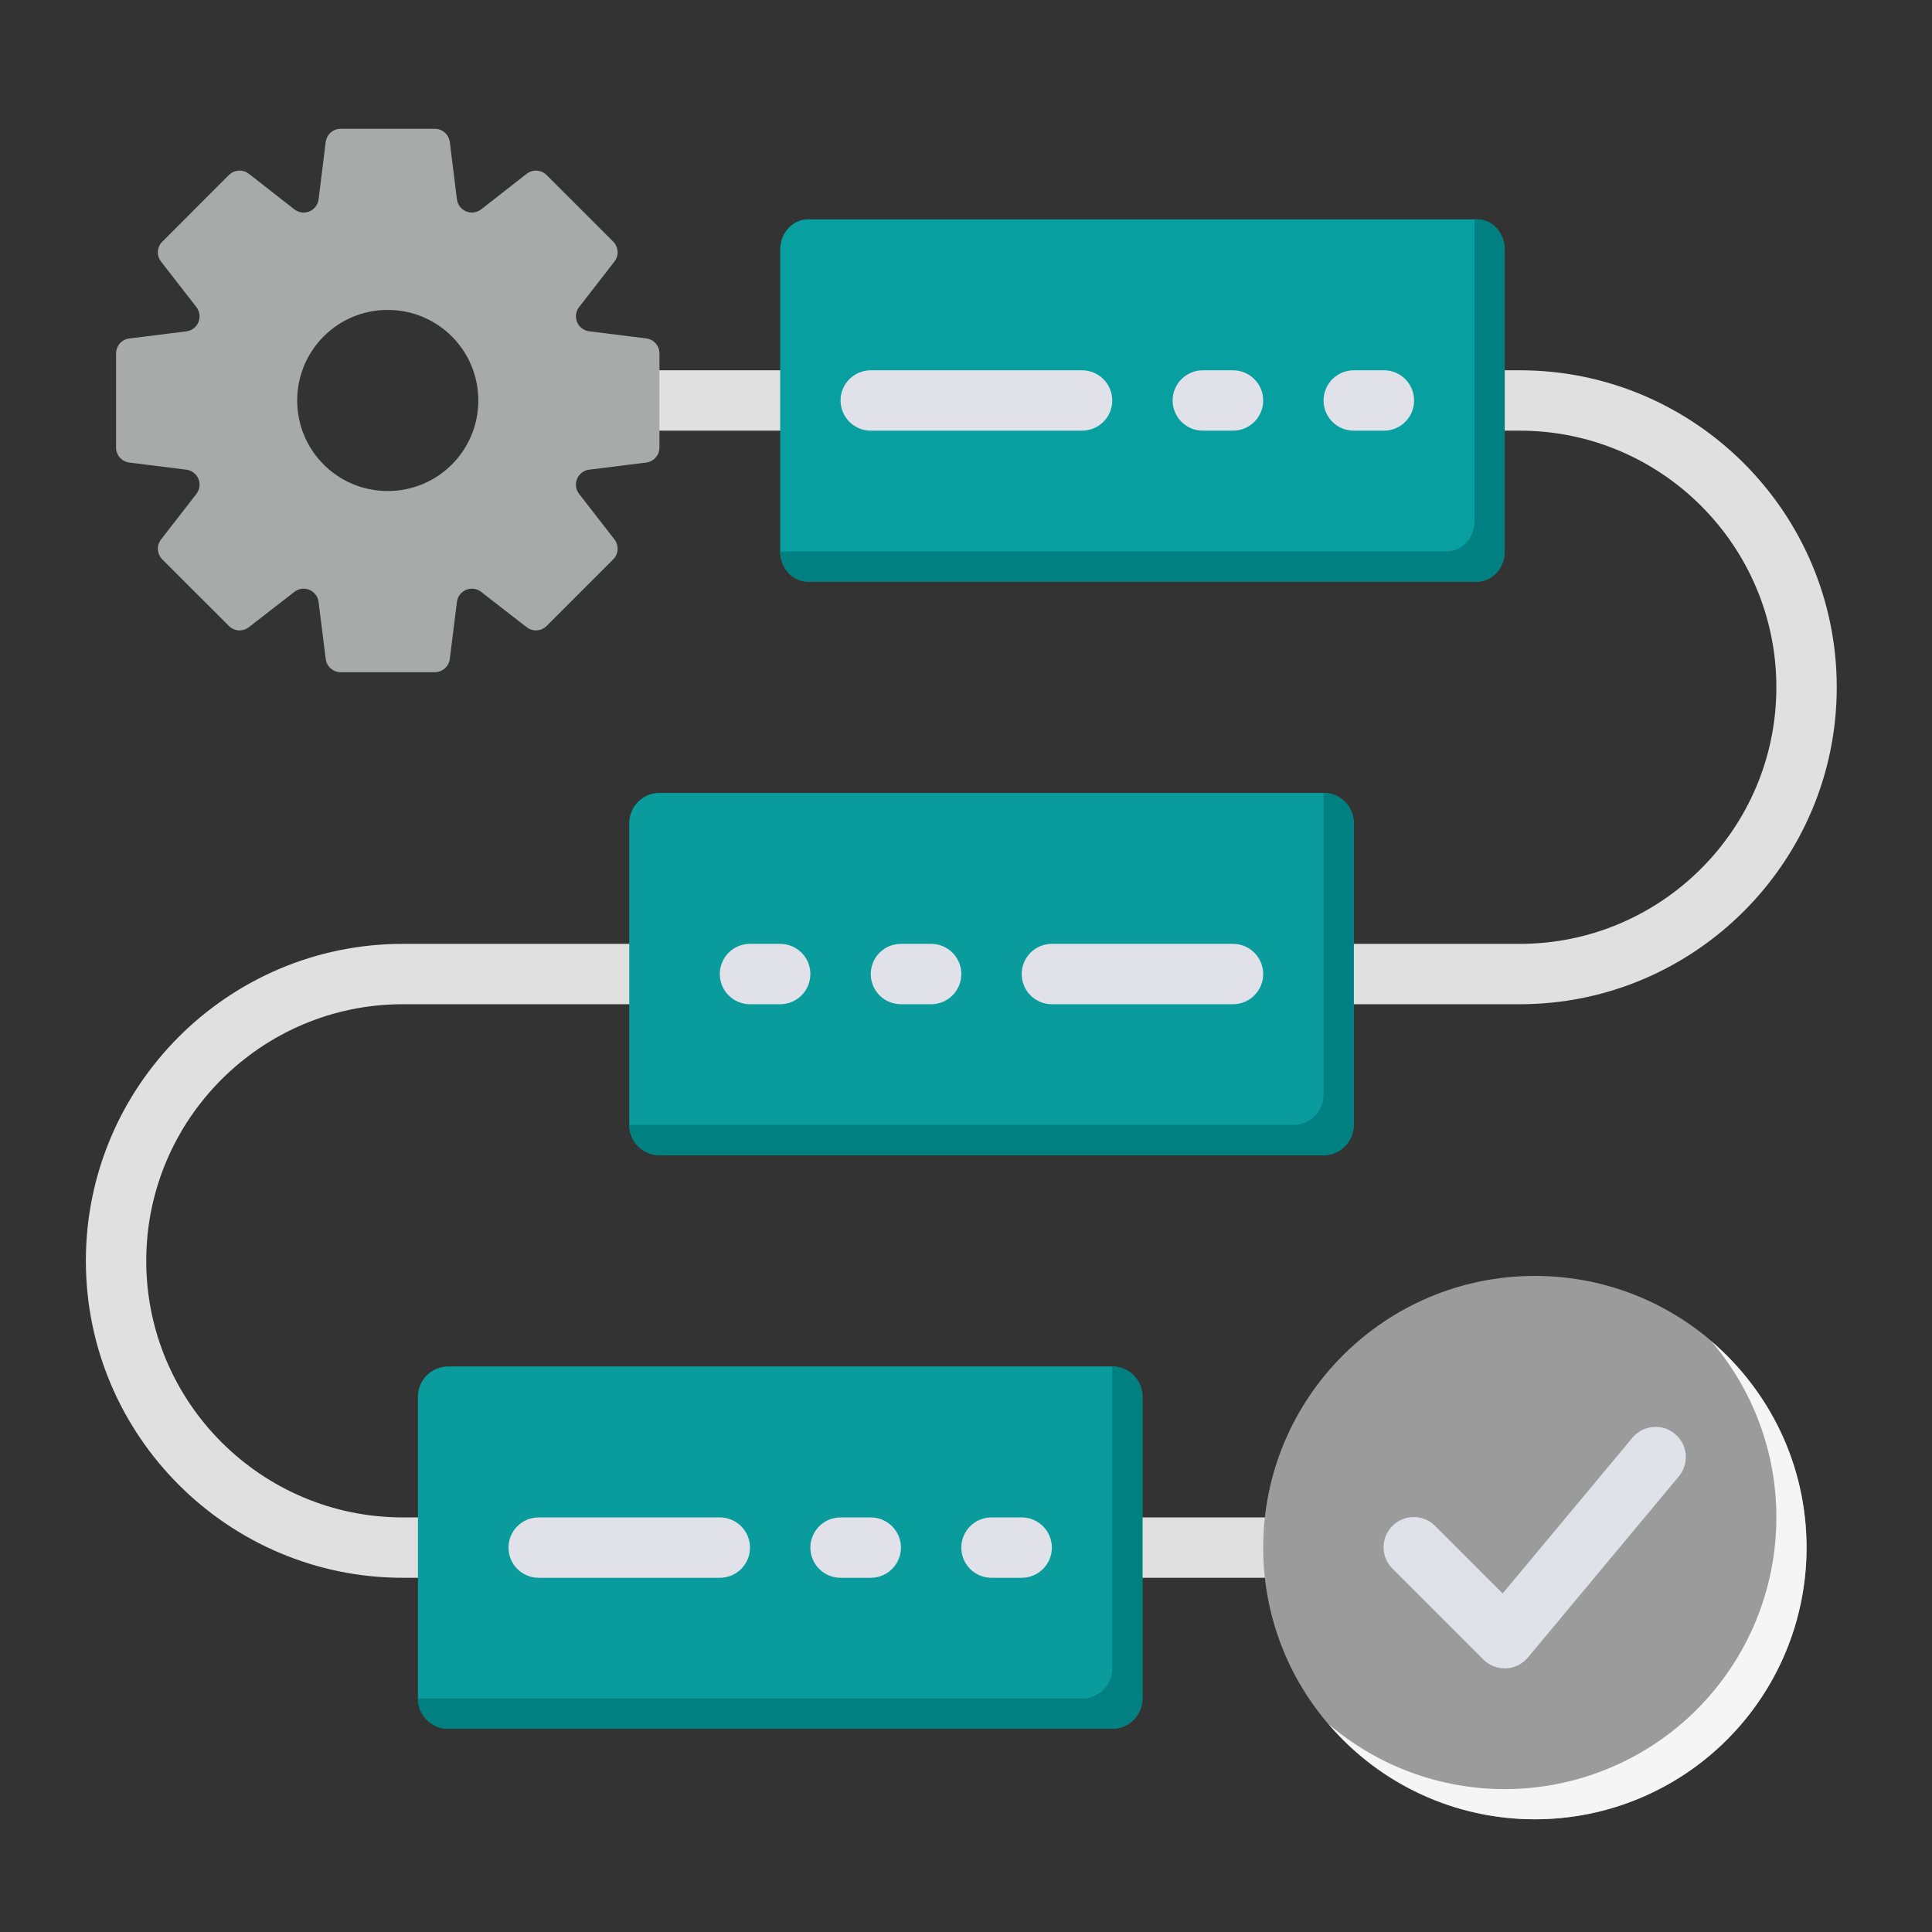
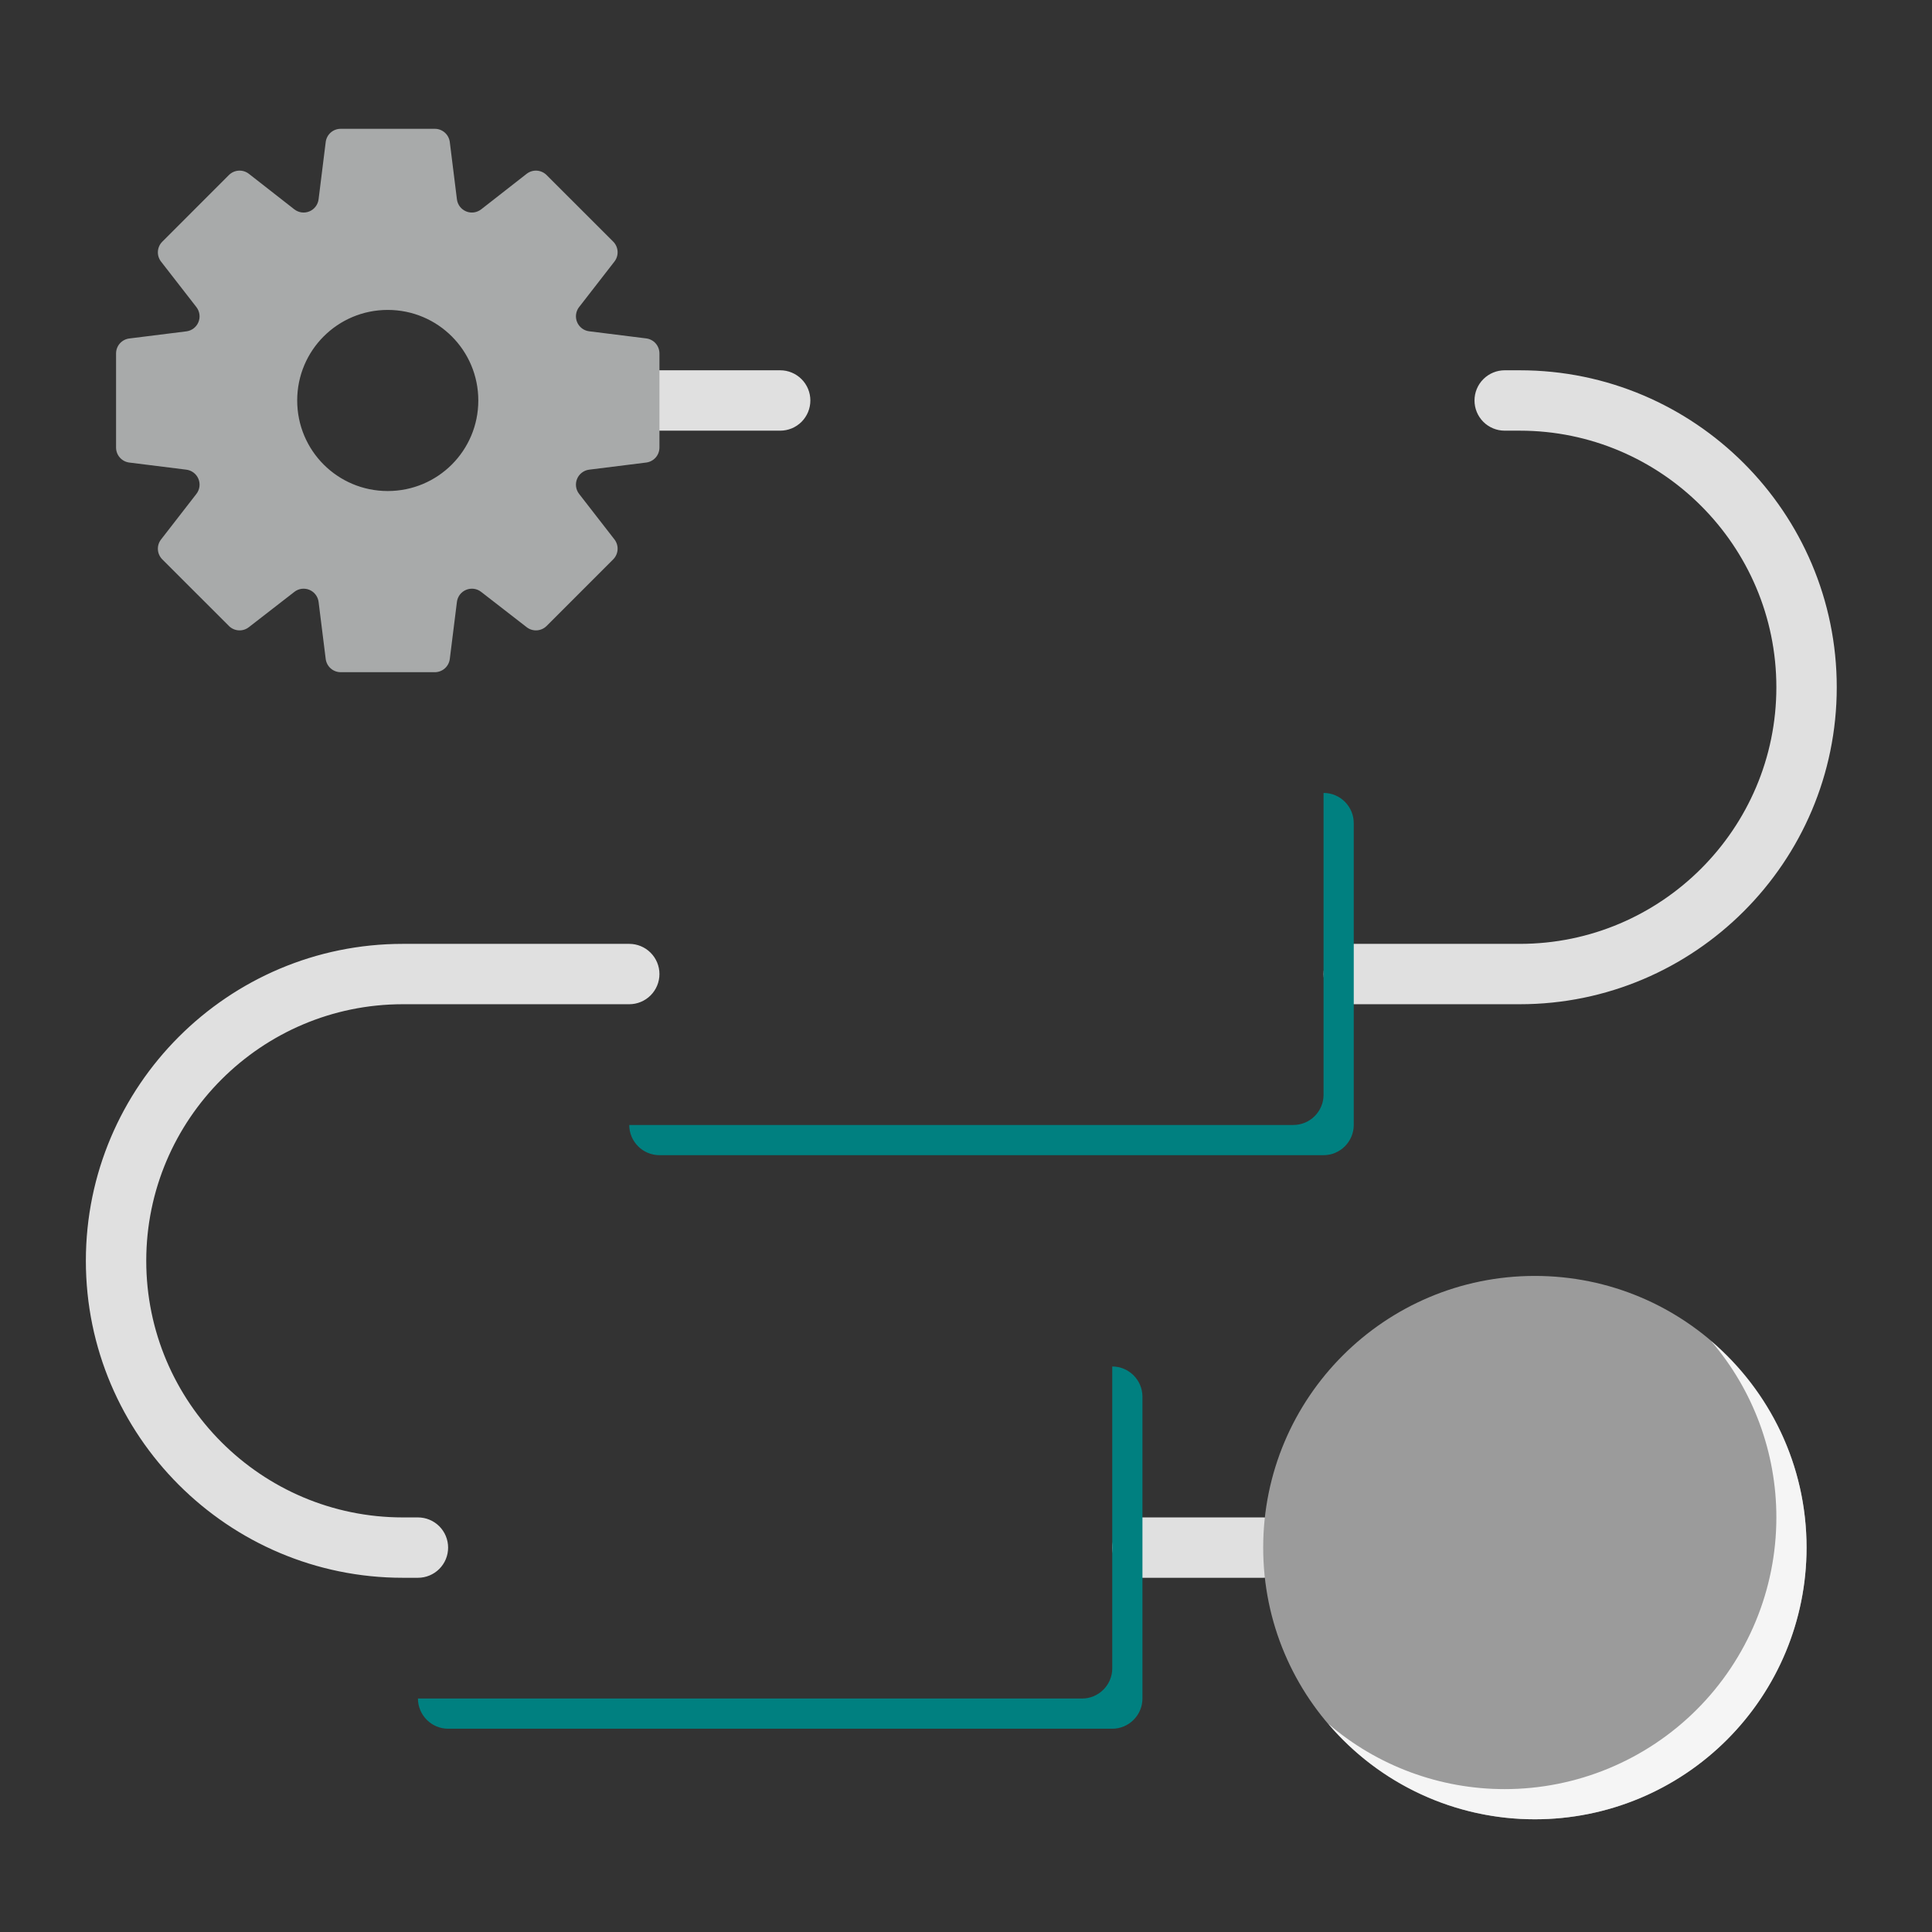
<svg xmlns="http://www.w3.org/2000/svg" width="70" height="70" viewBox="0 0 70 70" fill="none">
  <rect x="0" y="0" width="70" height="70" fill="#333333" stroke="none" />
  <path d="M28.268 15.604H23.893C23.602 15.604 23.324 15.489 23.119 15.284C22.914 15.079 22.799 14.8 22.799 14.51C22.799 14.22 22.914 13.942 23.119 13.737C23.324 13.532 23.602 13.416 23.893 13.416H28.268C28.558 13.416 28.836 13.532 29.041 13.737C29.246 13.942 29.361 14.22 29.361 14.51C29.361 14.8 29.246 15.079 29.041 15.284C28.836 15.489 28.558 15.604 28.268 15.604ZM45.768 57.166H41.393C41.102 57.166 40.824 57.051 40.619 56.846C40.414 56.641 40.299 56.363 40.299 56.073C40.299 55.783 40.414 55.505 40.619 55.299C40.824 55.094 41.102 54.979 41.393 54.979H45.768C46.058 54.979 46.336 55.094 46.541 55.299C46.746 55.505 46.861 55.783 46.861 56.073C46.861 56.363 46.746 56.641 46.541 56.846C46.336 57.051 46.058 57.166 45.768 57.166ZM55.065 36.385H49.049C48.759 36.385 48.481 36.27 48.275 36.065C48.07 35.86 47.955 35.582 47.955 35.291C47.955 35.001 48.07 34.723 48.275 34.518C48.481 34.313 48.759 34.198 49.049 34.198H55.065C60.191 34.198 64.361 30.027 64.361 24.901C64.361 19.774 60.191 15.604 55.065 15.604H54.518C54.227 15.604 53.949 15.489 53.744 15.284C53.539 15.079 53.424 14.8 53.424 14.51C53.424 14.22 53.539 13.942 53.744 13.737C53.949 13.532 54.227 13.416 54.518 13.416H55.065C61.397 13.416 66.549 18.568 66.549 24.901C66.549 31.234 61.397 36.385 55.065 36.385ZM15.143 57.166H14.596C8.263 57.166 3.111 52.015 3.111 45.682C3.111 39.349 8.263 34.198 14.596 34.198H22.799C23.089 34.198 23.367 34.313 23.572 34.518C23.777 34.723 23.893 35.001 23.893 35.291C23.893 35.582 23.777 35.86 23.572 36.065C23.367 36.27 23.089 36.385 22.799 36.385H14.596C9.469 36.385 5.299 40.556 5.299 45.682C5.299 50.809 9.469 54.979 14.596 54.979H15.143C15.433 54.979 15.711 55.094 15.916 55.299C16.121 55.505 16.236 55.783 16.236 56.073C16.236 56.363 16.121 56.641 15.916 56.846C15.711 57.051 15.433 57.166 15.143 57.166Z" fill="#E0E0E0" />
-   <path d="M49.049 29.823V40.76C49.049 41.362 48.557 41.854 47.955 41.854H23.893C23.291 41.854 22.799 41.362 22.799 40.76V29.823C22.799 29.221 23.291 28.729 23.893 28.729H47.955C48.557 28.729 49.049 29.221 49.049 29.823Z" fill="#0A9C9C" />
-   <path d="M54.518 9.041V19.979C54.518 20.581 54.069 21.073 53.511 21.073H29.274C28.716 21.073 28.268 20.581 28.268 19.979V9.041C28.268 8.44 28.716 7.948 29.274 7.948H53.511C54.069 7.948 54.518 8.44 54.518 9.041Z" fill="#079F9F" />
-   <path d="M41.393 50.604V61.541C41.393 62.143 40.9 62.635 40.299 62.635H16.236C15.635 62.635 15.143 62.143 15.143 61.541V50.604C15.143 50.002 15.635 49.51 16.236 49.51H40.299C40.9 49.51 41.393 50.002 41.393 50.604Z" fill="#0A9C9C" />
  <path d="M49.049 29.823V40.76C49.049 41.362 48.557 41.854 47.955 41.854H23.893C23.291 41.854 22.799 41.362 22.799 40.76H46.861C47.463 40.76 47.955 40.268 47.955 39.666V28.729C48.557 28.729 49.049 29.221 49.049 29.823Z" fill="#008080" />
-   <path d="M54.518 9.041V19.979C54.518 20.581 54.069 21.073 53.511 21.073H29.274C28.716 21.073 28.268 20.581 28.268 19.979H52.418C52.975 19.979 53.424 19.487 53.424 18.885V7.948H53.511C54.069 7.948 54.518 8.44 54.518 9.041Z" fill="#008080" />
  <path d="M41.393 50.604V61.541C41.393 62.143 40.9 62.635 40.299 62.635H16.236C15.635 62.635 15.143 62.143 15.143 61.541H39.205C39.807 61.541 40.299 61.049 40.299 60.448V49.51C40.9 49.51 41.393 50.002 41.393 50.604Z" fill="#008080" />
  <path d="M55.611 65.916C61.048 65.916 65.455 61.509 65.455 56.073C65.455 50.636 61.048 46.229 55.611 46.229C50.175 46.229 45.768 50.636 45.768 56.073C45.768 61.509 50.175 65.916 55.611 65.916Z" fill="#9B9B9B" />
  <path d="M61.999 48.591C63.525 50.369 64.363 52.636 64.361 54.979C64.361 57.59 63.324 60.093 61.478 61.939C59.632 63.785 57.128 64.823 54.517 64.823C52.174 64.824 49.908 63.986 48.13 62.46C49.052 63.544 50.198 64.415 51.49 65.011C52.782 65.608 54.188 65.917 55.611 65.916C58.222 65.916 60.726 64.879 62.572 63.033C64.418 61.187 65.455 58.683 65.455 56.073C65.455 53.076 64.111 50.396 61.999 48.591Z" fill="#F5F5F5" />
  <path d="M20.982 11.126L22.262 9.477C22.344 9.372 22.384 9.241 22.376 9.108C22.368 8.975 22.312 8.849 22.218 8.755L19.805 6.343C19.711 6.249 19.585 6.192 19.452 6.183C19.318 6.175 19.186 6.216 19.081 6.298L17.434 7.585C17.358 7.644 17.267 7.682 17.171 7.696C17.075 7.709 16.977 7.696 16.888 7.659C16.799 7.622 16.721 7.562 16.662 7.485C16.604 7.408 16.566 7.316 16.555 7.22L16.297 5.146C16.28 5.013 16.215 4.891 16.115 4.803C16.015 4.715 15.886 4.666 15.753 4.667H12.345C12.211 4.666 12.082 4.715 11.982 4.803C11.882 4.891 11.818 5.013 11.801 5.146L11.543 7.22C11.531 7.316 11.494 7.408 11.435 7.485C11.377 7.562 11.299 7.622 11.21 7.659C11.12 7.696 11.023 7.709 10.927 7.696C10.831 7.682 10.74 7.644 10.664 7.585L9.018 6.298C8.912 6.216 8.781 6.175 8.647 6.183C8.514 6.191 8.388 6.248 8.294 6.342L5.881 8.756C5.786 8.85 5.73 8.975 5.721 9.108C5.713 9.241 5.753 9.373 5.835 9.478L7.116 11.127C7.175 11.204 7.213 11.294 7.226 11.39C7.239 11.486 7.226 11.583 7.189 11.672C7.152 11.762 7.092 11.839 7.015 11.898C6.938 11.957 6.847 11.994 6.751 12.006L4.684 12.264C4.552 12.28 4.43 12.345 4.342 12.444C4.254 12.544 4.205 12.673 4.205 12.806V16.216C4.205 16.35 4.254 16.478 4.342 16.578C4.43 16.678 4.552 16.742 4.684 16.759L6.751 17.017C6.847 17.029 6.938 17.066 7.015 17.125C7.092 17.183 7.152 17.261 7.189 17.35C7.226 17.44 7.239 17.537 7.226 17.633C7.213 17.729 7.175 17.819 7.116 17.895L5.836 19.545C5.754 19.65 5.713 19.781 5.721 19.914C5.729 20.047 5.786 20.172 5.88 20.267L8.294 22.68C8.388 22.774 8.513 22.83 8.646 22.839C8.779 22.847 8.91 22.807 9.015 22.725L10.665 21.445C10.741 21.385 10.832 21.347 10.927 21.334C11.023 21.322 11.121 21.334 11.21 21.371C11.299 21.408 11.377 21.468 11.435 21.545C11.494 21.622 11.531 21.713 11.543 21.809L11.801 23.876C11.818 24.008 11.882 24.13 11.982 24.218C12.082 24.306 12.21 24.355 12.344 24.355H15.754C15.887 24.355 16.016 24.306 16.116 24.218C16.216 24.13 16.28 24.008 16.297 23.876L16.555 21.809C16.567 21.713 16.604 21.622 16.662 21.545C16.721 21.468 16.799 21.408 16.888 21.371C16.977 21.334 17.075 21.322 17.17 21.334C17.266 21.347 17.357 21.385 17.433 21.445L19.082 22.724C19.187 22.806 19.319 22.847 19.451 22.839C19.584 22.831 19.71 22.774 19.804 22.681L22.217 20.267C22.311 20.173 22.368 20.047 22.376 19.914C22.385 19.782 22.344 19.65 22.263 19.545L20.982 17.895C20.923 17.819 20.885 17.729 20.872 17.633C20.859 17.537 20.872 17.44 20.909 17.35C20.946 17.261 21.006 17.183 21.083 17.125C21.16 17.066 21.25 17.029 21.346 17.017L23.413 16.759C23.546 16.742 23.667 16.678 23.756 16.578C23.844 16.478 23.892 16.35 23.893 16.216V12.804C23.892 12.671 23.844 12.542 23.756 12.442C23.667 12.342 23.546 12.278 23.413 12.261L21.346 12.003C21.25 11.991 21.16 11.954 21.083 11.896C21.006 11.837 20.946 11.759 20.909 11.67C20.872 11.581 20.859 11.483 20.872 11.388C20.885 11.292 20.923 11.201 20.982 11.125V11.126ZM14.049 17.791C12.233 17.791 10.768 16.326 10.768 14.51C10.768 12.695 12.233 11.229 14.049 11.229C15.864 11.229 17.33 12.695 17.33 14.51C17.33 16.326 15.864 17.791 14.049 17.791Z" fill="#A8AAAA" />
-   <path d="M39.205 13.416H31.549C31.259 13.416 30.98 13.532 30.775 13.737C30.57 13.942 30.455 14.22 30.455 14.51C30.455 14.8 30.57 15.079 30.775 15.284C30.98 15.489 31.259 15.604 31.549 15.604H39.205C39.495 15.604 39.773 15.489 39.978 15.284C40.184 15.079 40.299 14.8 40.299 14.51C40.299 14.22 40.184 13.942 39.978 13.737C39.773 13.532 39.495 13.416 39.205 13.416ZM44.674 13.416H43.58C43.29 13.416 43.012 13.532 42.807 13.737C42.602 13.942 42.486 14.22 42.486 14.51C42.486 14.8 42.602 15.079 42.807 15.284C43.012 15.489 43.29 15.604 43.58 15.604H44.674C44.964 15.604 45.242 15.489 45.447 15.284C45.652 15.079 45.768 14.8 45.768 14.51C45.768 14.22 45.652 13.942 45.447 13.737C45.242 13.532 44.964 13.416 44.674 13.416ZM50.143 13.416H49.049C48.759 13.416 48.48 13.532 48.275 13.737C48.07 13.942 47.955 14.22 47.955 14.51C47.955 14.8 48.07 15.079 48.275 15.284C48.48 15.489 48.759 15.604 49.049 15.604H50.143C50.433 15.604 50.711 15.489 50.916 15.284C51.121 15.079 51.236 14.8 51.236 14.51C51.236 14.22 51.121 13.942 50.916 13.737C50.711 13.532 50.433 13.416 50.143 13.416ZM32.643 36.385H33.736C34.026 36.385 34.305 36.27 34.51 36.065C34.715 35.86 34.83 35.582 34.83 35.291C34.83 35.001 34.715 34.723 34.51 34.518C34.305 34.313 34.026 34.198 33.736 34.198H32.643C32.352 34.198 32.074 34.313 31.869 34.518C31.664 34.723 31.549 35.001 31.549 35.291C31.549 35.582 31.664 35.86 31.869 36.065C32.074 36.27 32.352 36.385 32.643 36.385ZM27.174 36.385H28.268C28.558 36.385 28.836 36.27 29.041 36.065C29.246 35.86 29.361 35.582 29.361 35.291C29.361 35.001 29.246 34.723 29.041 34.518C28.836 34.313 28.558 34.198 28.268 34.198H27.174C26.884 34.198 26.605 34.313 26.4 34.518C26.195 34.723 26.08 35.001 26.08 35.291C26.08 35.582 26.195 35.86 26.4 36.065C26.605 36.27 26.884 36.385 27.174 36.385ZM31.549 54.979H30.455C30.165 54.979 29.887 55.094 29.682 55.299C29.477 55.505 29.361 55.783 29.361 56.073C29.361 56.363 29.477 56.641 29.682 56.846C29.887 57.051 30.165 57.166 30.455 57.166H31.549C31.839 57.166 32.117 57.051 32.322 56.846C32.527 56.641 32.643 56.363 32.643 56.073C32.643 55.783 32.527 55.505 32.322 55.299C32.117 55.094 31.839 54.979 31.549 54.979ZM37.018 54.979H35.924C35.634 54.979 35.355 55.094 35.15 55.299C34.945 55.505 34.83 55.783 34.83 56.073C34.83 56.363 34.945 56.641 35.15 56.846C35.355 57.051 35.634 57.166 35.924 57.166H37.018C37.308 57.166 37.586 57.051 37.791 56.846C37.996 56.641 38.111 56.363 38.111 56.073C38.111 55.783 37.996 55.505 37.791 55.299C37.586 55.094 37.308 54.979 37.018 54.979ZM59.145 52.092L54.444 57.734L52.01 55.3C51.909 55.195 51.788 55.112 51.655 55.054C51.521 54.997 51.378 54.967 51.232 54.966C51.087 54.964 50.943 54.992 50.809 55.047C50.674 55.102 50.552 55.183 50.45 55.286C50.347 55.389 50.266 55.511 50.211 55.645C50.156 55.78 50.128 55.924 50.129 56.069C50.13 56.214 50.161 56.358 50.218 56.491C50.275 56.624 50.359 56.745 50.463 56.846L53.744 60.127C53.852 60.235 53.98 60.319 54.122 60.374C54.264 60.43 54.416 60.455 54.567 60.448C54.719 60.441 54.868 60.403 55.005 60.335C55.141 60.267 55.261 60.172 55.359 60.055L60.827 53.493C61.013 53.27 61.102 52.982 61.076 52.693C61.05 52.404 60.909 52.137 60.686 51.952C60.463 51.766 60.176 51.676 59.887 51.703C59.597 51.729 59.331 51.868 59.145 52.092ZM38.111 36.385H44.674C44.964 36.385 45.242 36.27 45.447 36.065C45.652 35.86 45.768 35.582 45.768 35.291C45.768 35.001 45.652 34.723 45.447 34.518C45.242 34.313 44.964 34.198 44.674 34.198H38.111C37.821 34.198 37.543 34.313 37.338 34.518C37.133 34.723 37.018 35.001 37.018 35.291C37.018 35.582 37.133 35.86 37.338 36.065C37.543 36.27 37.821 36.385 38.111 36.385ZM26.08 54.979H19.518C19.227 54.979 18.949 55.094 18.744 55.299C18.539 55.505 18.424 55.783 18.424 56.073C18.424 56.363 18.539 56.641 18.744 56.846C18.949 57.051 19.227 57.166 19.518 57.166H26.08C26.37 57.166 26.648 57.051 26.854 56.846C27.059 56.641 27.174 56.363 27.174 56.073C27.174 55.783 27.059 55.505 26.854 55.299C26.648 55.094 26.37 54.979 26.08 54.979Z" fill="#E1E1EA" />
</svg>